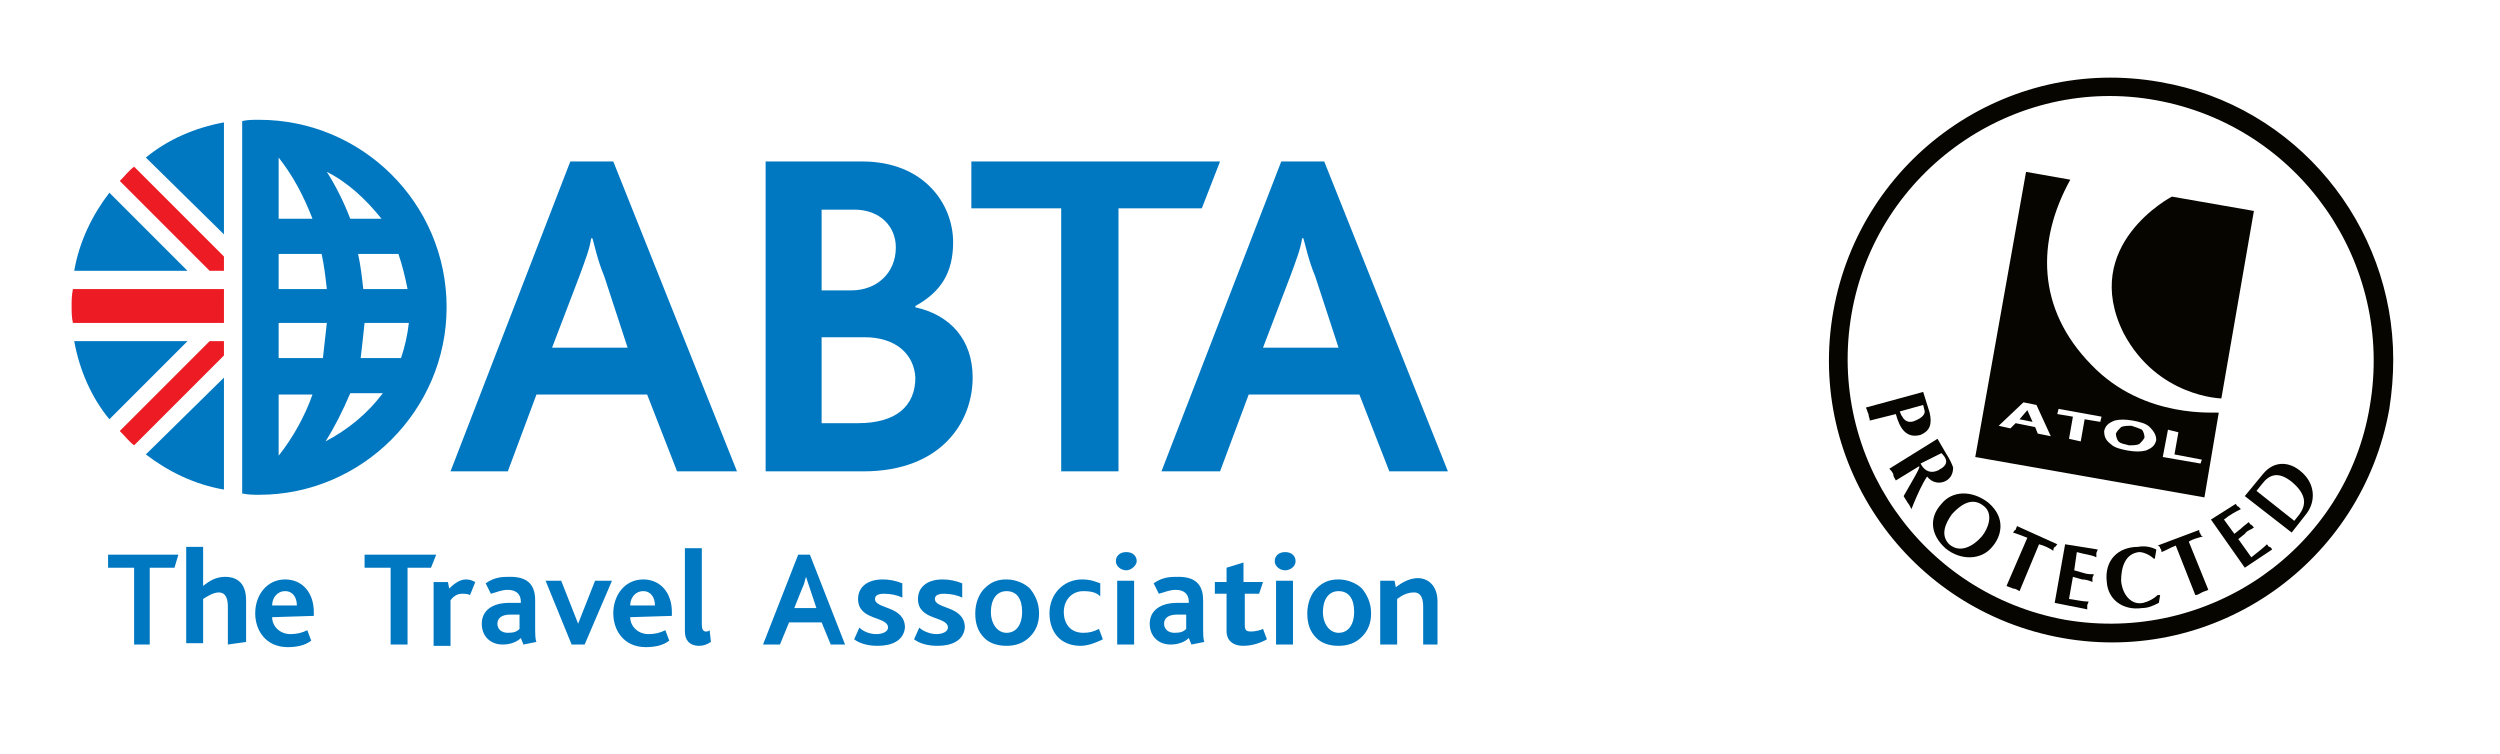
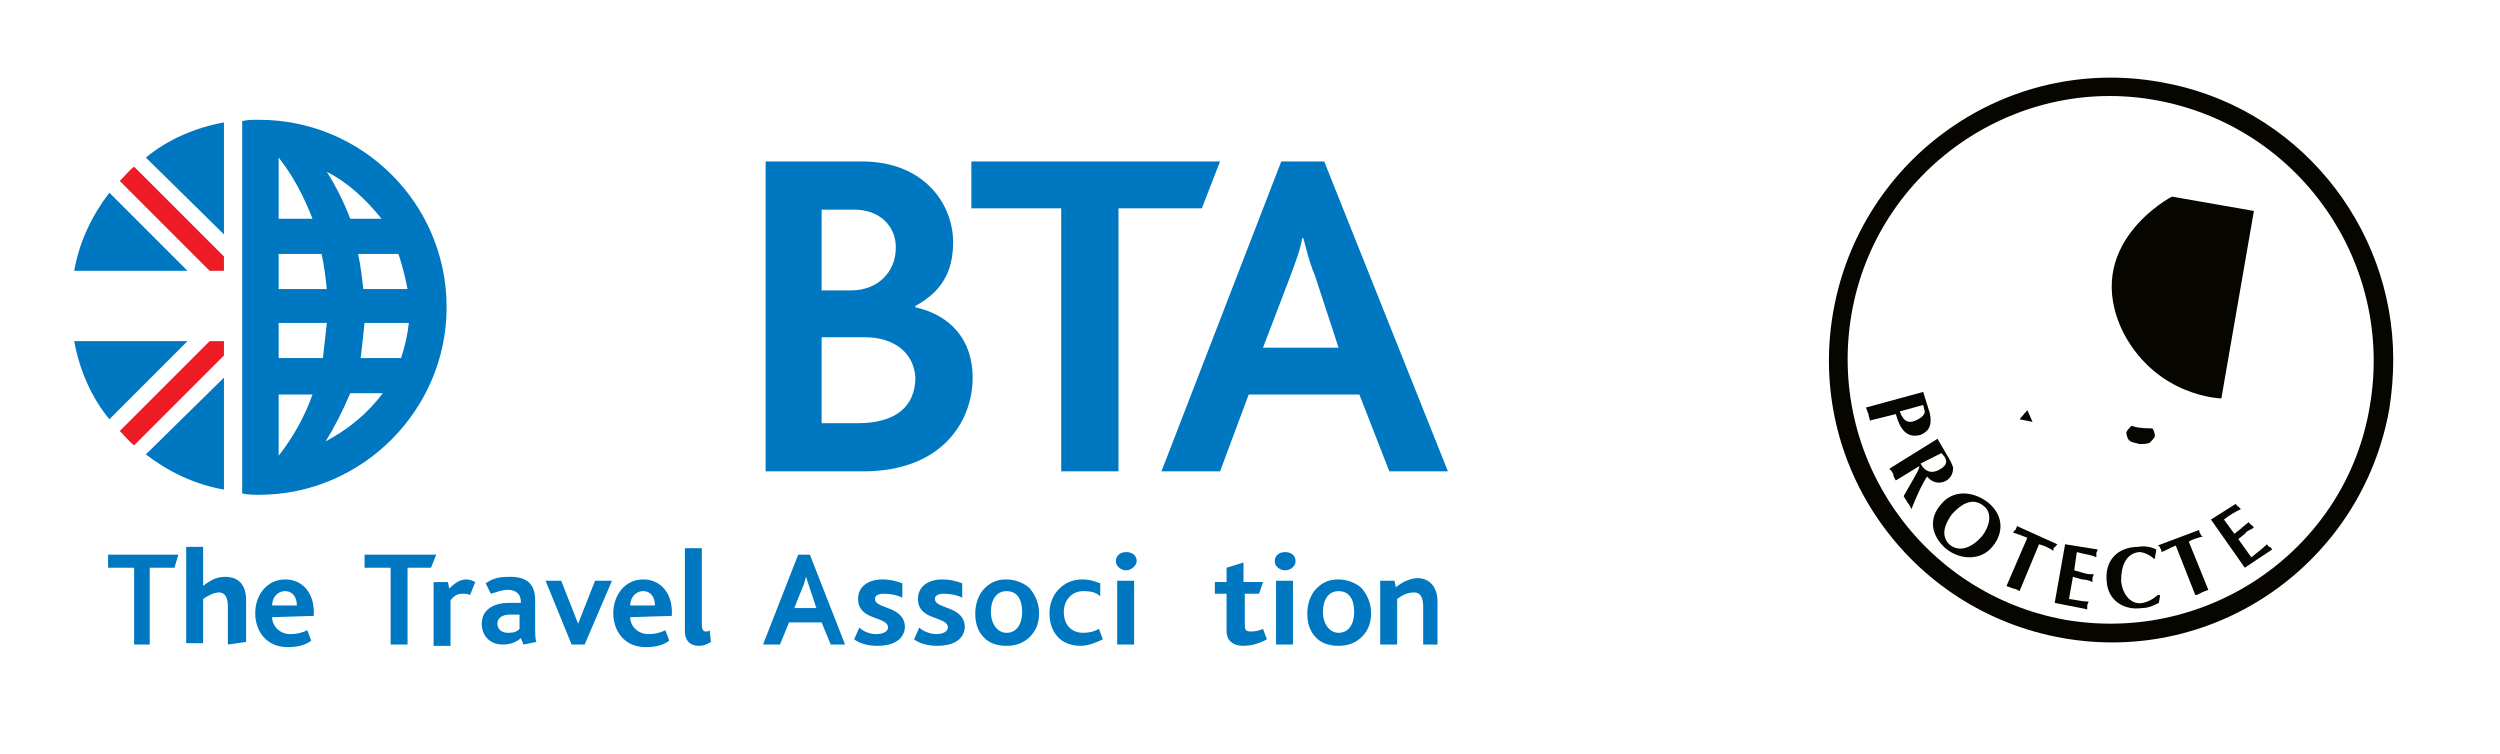
<svg xmlns="http://www.w3.org/2000/svg" version="1.1" id="Layer_1" x="0px" y="0px" viewBox="0 0 192 57.9" style="enable-background:new 0 0 192 57.9;" xml:space="preserve">
  <style type="text/css">
	.st0{fill:#0078C1;}
	.st1{fill:#ED1C24;}
	.st2{fill:#060500;}
</style>
  <g>
    <polyline class="st0" points="13.4,43.6 11.5,43.6 11.5,49.5 10.3,49.5 10.3,43.6 8.3,43.6 8.3,42.6 13.7,42.6 13.4,43.6  " />
    <path class="st0" d="M17.5,49.5v-2.9c0-0.5-0.1-1.1-0.7-1.1c-0.4,0-0.9,0.3-1.2,0.5v3.4h-1.3V42h1.3v3c0.5-0.4,1-0.7,1.7-0.7   s1.6,0.3,1.6,1.8v3.2L17.5,49.5" />
    <path class="st0" d="M20.9,47.4c0,0.7,0.6,1.3,1.4,1.3c0.5,0,0.9-0.1,1.3-0.3l0.3,0.8c-0.5,0.4-1.2,0.5-1.8,0.5   c-1.7,0-2.5-1.3-2.5-2.6c0-1.4,0.9-2.6,2.3-2.6c1.3,0,2.2,1,2.2,2.5c0,0.1,0,0.2,0,0.3L20.9,47.4 M21.9,45.4c-0.6,0-1,0.5-1,1.1   h1.9C22.8,45.9,22.5,45.4,21.9,45.4z" />
    <polyline class="st0" points="33.1,43.6 31.3,43.6 31.3,49.5 30,49.5 30,43.6 28,43.6 28,42.6 33.5,42.6 33.1,43.6  " />
    <path class="st0" d="M36.1,45.7c-0.2-0.1-0.4-0.1-0.6-0.1c-0.3,0-0.6,0.1-0.9,0.5v3.5h-1.3v-4.9h1.1l0.1,0.5   c0.5-0.5,0.9-0.7,1.3-0.7c0.3,0,0.5,0.1,0.7,0.2L36.1,45.7" />
    <path class="st0" d="M40.2,49.5L40,49c-0.3,0.3-0.8,0.5-1.4,0.5c-0.9,0-1.6-0.6-1.6-1.6s0.8-1.6,2.1-1.6H40c0-0.1,0-0.1,0-0.1   c0-0.6-0.4-0.9-1-0.9c-0.5,0-0.9,0.2-1.3,0.3l-0.4-0.8c0.7-0.5,1.3-0.5,1.9-0.5c1.2,0,1.9,0.5,1.9,1.8V48c0,0.7,0,1.1,0.1,1.3   L40.2,49.5 M39.9,47.2h-0.7c-0.7,0-1,0.3-1,0.7s0.3,0.7,0.8,0.7s0.7-0.1,0.9-0.3V47.2L39.9,47.2z" />
    <polyline class="st0" points="44.9,49.5 43.9,49.5 41.9,44.6 43.1,44.6 44.4,47.9 44.4,47.9 45.7,44.6 47,44.6 44.9,49.5  " />
    <path class="st0" d="M48.4,47.4c0,0.7,0.6,1.3,1.4,1.3c0.5,0,0.9-0.1,1.3-0.3l0.3,0.8c-0.5,0.4-1.2,0.5-1.8,0.5   c-1.7,0-2.5-1.3-2.5-2.6c0-1.4,0.9-2.6,2.3-2.6c1.3,0,2.2,1,2.2,2.5c0,0.1,0,0.2,0,0.3L48.4,47.4 M49.4,45.4c-0.6,0-1,0.5-1,1.1   h1.9C50.3,45.9,50,45.4,49.4,45.4z" />
    <path class="st0" d="M53.7,49.6c-0.8,0-1.1-0.5-1.1-1.1v-6.4h1.3V48c0,0.3,0.1,0.5,0.3,0.5c0.1,0,0.2,0,0.3-0.1l0.1,0.9   C54.3,49.5,54,49.6,53.7,49.6" />
    <path class="st0" d="M63.8,49.5l-0.7-1.7h-2.5l-0.7,1.7h-1.3l2.7-6.9h0.9l2.7,6.9H63.8 M62.2,45.2c-0.1-0.3-0.2-0.6-0.3-0.9l0,0   c-0.1,0.3-0.1,0.5-0.3,0.9L61,46.7h1.7L62.2,45.2z" />
    <path class="st0" d="M67.4,49.6c-0.8,0-1.4-0.2-1.8-0.5l0.4-0.9c0.3,0.3,0.8,0.5,1.3,0.5s0.9-0.2,0.9-0.5c0-0.9-2.3-0.5-2.3-2.2   c0-0.9,0.7-1.5,1.9-1.5c0.5,0,1,0.1,1.5,0.3v1.1c-0.4-0.2-0.9-0.3-1.4-0.3c-0.4,0-0.7,0.1-0.7,0.4c0,0.8,2.3,0.5,2.3,2.2   C69.4,49.2,68.5,49.6,67.4,49.6" />
    <path class="st0" d="M72,49.6c-0.8,0-1.4-0.2-1.8-0.5l0.4-0.9c0.3,0.3,0.9,0.5,1.3,0.5c0.5,0,0.9-0.2,0.9-0.5   c0-0.9-2.3-0.5-2.3-2.2c0-0.9,0.7-1.5,1.9-1.5c0.5,0,1,0.1,1.5,0.3v1.1c-0.4-0.2-0.9-0.3-1.4-0.3c-0.4,0-0.7,0.1-0.7,0.4   c0,0.8,2.3,0.5,2.3,2.2C74,49.2,73.1,49.6,72,49.6" />
    <path class="st0" d="M83,49.6c-1.6,0-2.4-1.1-2.4-2.5c0-1.5,1.1-2.6,2.5-2.6c0.7,0,1.1,0.2,1.4,0.3v1c-0.3-0.3-0.7-0.4-1.3-0.4   c-0.9,0-1.5,0.7-1.5,1.6c0,0.9,0.5,1.6,1.5,1.6c0.5,0,0.8-0.1,1.2-0.3l0.3,0.8C84.3,49.3,83.6,49.6,83,49.6" />
    <path class="st0" d="M86.5,43.8c-0.4,0-0.8-0.3-0.8-0.7s0.3-0.7,0.8-0.7s0.8,0.3,0.8,0.7C87.3,43.4,86.9,43.8,86.5,43.8 M87.1,49.5   h-1.3v-4.9h1.3V49.5z" />
-     <path class="st0" d="M91.5,49.5L91.3,49c-0.3,0.3-0.8,0.5-1.4,0.5c-0.9,0-1.6-0.6-1.6-1.6s0.8-1.6,2.1-1.6h0.9c0-0.1,0-0.1,0-0.1   c0-0.6-0.4-0.9-1-0.9c-0.5,0-0.9,0.2-1.3,0.3l-0.4-0.8c0.7-0.5,1.3-0.5,1.9-0.5c1.2,0,1.9,0.5,1.9,1.8V48c0,0.7,0,1.1,0.1,1.3   L91.5,49.5 M91.1,47.2h-0.7c-0.7,0-1,0.3-1,0.7s0.3,0.7,0.8,0.7s0.7-0.1,0.9-0.3L91.1,47.2L91.1,47.2z" />
    <path class="st0" d="M95.5,49.6c-0.9,0-1.3-0.5-1.3-1.1v-2.9h-0.9v-0.9h0.9v-1.1l1.3-0.4v1.5H97l-0.3,0.9h-1.1V48   c0,0.4,0.1,0.5,0.5,0.5c0.3,0,0.7-0.1,0.9-0.2l0.3,0.8C96.6,49.5,95.9,49.6,95.5,49.6" />
    <path class="st0" d="M98.7,43.8c-0.4,0-0.8-0.3-0.8-0.7s0.3-0.7,0.8-0.7s0.8,0.3,0.8,0.7S99.1,43.8,98.7,43.8 M99.3,49.5H98v-4.9   h1.3V49.5z" />
    <path class="st0" d="M104.6,48.9c-0.5,0.5-1.1,0.7-1.8,0.7c-0.7,0-1.3-0.2-1.7-0.6c-0.5-0.5-0.7-1.1-0.7-1.9c0-0.8,0.3-1.5,0.7-1.9   c0.5-0.5,1-0.7,1.7-0.7s1.4,0.3,1.8,0.7c0.4,0.5,0.7,1.1,0.7,1.9C105.3,47.8,105.1,48.4,104.6,48.9 M102.8,45.4   c-0.8,0-1.2,0.7-1.2,1.6s0.5,1.6,1.2,1.6c0.8,0,1.2-0.7,1.2-1.6C104,46,103.6,45.4,102.8,45.4z" />
    <path class="st0" d="M79.1,48.9c-0.5,0.5-1.1,0.7-1.8,0.7c-0.7,0-1.3-0.2-1.7-0.6c-0.5-0.5-0.7-1.1-0.7-1.9c0-0.8,0.3-1.5,0.7-1.9   c0.5-0.5,1-0.7,1.7-0.7s1.4,0.3,1.8,0.7c0.4,0.5,0.7,1.1,0.7,1.9C79.8,47.8,79.6,48.4,79.1,48.9 M77.3,45.4c-0.8,0-1.2,0.7-1.2,1.6   s0.5,1.6,1.2,1.6c0.8,0,1.2-0.7,1.2-1.6C78.5,46,78.1,45.4,77.3,45.4z" />
    <path class="st0" d="M109.3,49.5v-2.9c0-0.5-0.1-1.1-0.7-1.1c-0.5,0-0.9,0.2-1.3,0.5v3.5H106v-4.9h1.1l0.1,0.5   c0.5-0.4,1.1-0.7,1.7-0.7c0.7,0,1.5,0.5,1.5,1.8v3.3L109.3,49.5" />
    <path class="st0" d="M19.9,9.2c-0.5,0-0.9,0-1.3,0.1v2.3l0,0V37l0,0v0.9c0.5,0.1,0.9,0.1,1.3,0.1c7.9,0,14.4-6.5,14.4-14.4   C34.3,15.6,27.8,9.2,19.9,9.2 M25.1,24.8c-0.1,0.9-0.2,1.8-0.3,2.7h-3.4v-2.7H25.1z M21.4,22.2v-2.7h3.3c0.2,0.9,0.3,1.8,0.4,2.7   H21.4z M28,24.8h3.4c-0.1,0.9-0.3,1.8-0.6,2.7h-3.1C27.8,26.6,27.9,25.8,28,24.8z M27.9,22.2c-0.1-0.9-0.2-1.8-0.4-2.7h3.1   c0.3,0.9,0.5,1.7,0.7,2.7H27.9z M29.3,16.8h-2.4c-0.5-1.3-1.1-2.5-1.8-3.6C26.7,14,28.1,15.3,29.3,16.8z M24,16.8h-2.6v-4.7   C22.5,13.5,23.3,15,24,16.8z M21.4,35v-4.7H24C23.4,32,22.5,33.6,21.4,35L21.4,35z M25,33.9c0.7-1.1,1.3-2.3,1.9-3.7h2.5   C28.2,31.8,26.7,33,25,33.9z" />
    <path class="st0" d="M66.3,36.2h-7.5V12.4h7.4c4.8,0,7,3.3,7,6.2c0,2.3-0.9,3.8-2.9,4.9v0.1c2.7,0.6,4.4,2.5,4.4,5.4   C74.7,32.4,72.3,36.2,66.3,36.2 M65.6,16.1h-2.5v6.2h2.3c1.9,0,3.4-1.3,3.4-3.3C68.8,17.4,67.6,16.1,65.6,16.1z M66.4,25.9h-3.3   v6.6h2.8c2.9,0,4.4-1.3,4.4-3.5C70.2,27.2,68.8,25.9,66.4,25.9z" />
    <polyline class="st0" points="92.3,16 85.9,16 85.9,36.2 81.5,36.2 81.5,16 74.6,16 74.6,12.4 93.7,12.4 92.3,16  " />
-     <path class="st0" d="M52,36.2l-2.3-5.9h-8.5L39,36.2h-4.4l9.2-23.8h3.3l9.5,23.8H52 M46.4,21.2c-0.5-1.2-0.7-2.2-0.9-2.9h-0.1   c-0.1,0.8-0.5,1.8-0.9,2.9l-2.1,5.5h5.8L46.4,21.2z" />
    <path class="st0" d="M106.7,36.2l-2.3-5.9h-8.5l-2.2,5.9h-4.5l9.2-23.8h3.3l9.5,23.8H106.7 M101,21.2c-0.5-1.2-0.7-2.2-0.9-2.9H100   c-0.1,0.8-0.5,1.8-0.9,2.9L97,26.7h5.8L101,21.2z" />
    <path class="st1" d="M17.2,20.8v-1.1l-6.9-6.9c-0.4,0.3-0.7,0.7-1.1,1.1l6.9,6.9H17.2" />
    <path class="st1" d="M17.2,26.2v1.1l-6.9,6.9c-0.4-0.3-0.7-0.7-1.1-1.1l6.9-6.9L17.2,26.2" />
-     <path class="st1" d="M17.2,22.2H5.6c-0.1,0.5-0.1,0.9-0.1,1.3s0,0.9,0.1,1.3h11.6V22.2" />
    <path class="st0" d="M8.4,14.8c-1.3,1.7-2.3,3.7-2.7,6h8.7L8.4,14.8" />
    <path class="st0" d="M17.2,18V9.4c-2.2,0.4-4.3,1.3-6,2.7L17.2,18" />
    <path class="st0" d="M11.2,34.9c1.7,1.3,3.7,2.3,6,2.7V29L11.2,34.9" />
    <path class="st0" d="M14.4,26.2H5.7c0.4,2.2,1.3,4.3,2.7,6L14.4,26.2" />
  </g>
  <path class="st2" d="M170.6,30.6c0,0-4.9-0.1-7.5-5c-3.4-6.8,3.7-10.5,3.7-10.5l6.3,1.1L170.6,30.6" />
  <g>
-     <path class="st2" d="M163.7,32.7c-0.3,0-0.6,0-0.8,0.1c-0.2,0.2-0.3,0.3-0.4,0.5c0,0.2,0.1,0.5,0.2,0.6c0.2,0.2,0.5,0.2,0.8,0.3   c0.3,0,0.6,0,0.8-0.1c0.2-0.2,0.3-0.3,0.4-0.5c0-0.2-0.1-0.5-0.2-0.6C164.3,32.9,164,32.8,163.7,32.7z" />
-     <path class="st2" d="M160.6,28c-4.2-4.3-4.2-9.5-1.6-14.2l-3.4-0.6l-3.9,21.9l17.6,3.1l1.1-6.5C170.4,31.6,164.7,32.3,160.6,28z    M156.5,33.3l-0.2-0.5l-1.5-0.3l-0.4,0.4l-0.9-0.2l1.9-1.8l1,0.2l1.1,2.4L156.5,33.3z M161.3,32.4l-1.2-0.2l-0.3,1.7l-0.9-0.2   l0.3-1.7l-1.2-0.2l0.1-0.4l3.3,0.6L161.3,32.4z M165.6,33.8c-0.1,0.4-0.3,0.6-0.8,0.8c-0.4,0.1-0.8,0.1-1.4,0   c-0.5-0.1-1-0.2-1.3-0.5c-0.4-0.3-0.5-0.6-0.5-1c0.1-0.4,0.3-0.6,0.8-0.8c0.4-0.1,0.8-0.1,1.4,0c0.5,0.1,1,0.2,1.3,0.5   C165.5,33.2,165.6,33.5,165.6,33.8z M169,35.6l-2.9-0.5l0.4-2.1l0.8,0.2l-0.3,1.7l2.1,0.4L169,35.6z" />
+     <path class="st2" d="M163.7,32.7c-0.2,0.2-0.3,0.3-0.4,0.5c0,0.2,0.1,0.5,0.2,0.6c0.2,0.2,0.5,0.2,0.8,0.3   c0.3,0,0.6,0,0.8-0.1c0.2-0.2,0.3-0.3,0.4-0.5c0-0.2-0.1-0.5-0.2-0.6C164.3,32.9,164,32.8,163.7,32.7z" />
    <polygon class="st2" points="155.1,32.2 156.1,32.4 155.7,31.5  " />
  </g>
  <path class="st2" d="M183.5,31.4L183.5,31.4 M158.6,47.6c-11-2-18.3-12.5-16.4-23.5s12.5-18.4,23.4-16.4c11,2,18.3,12.5,16.4,23.5  C180.2,42.1,169.7,49.5,158.6,47.6z M140.8,23.9c-2.1,11.8,5.8,23,17.6,25.1s23-5.8,25.1-17.6c0.2-1.3,0.3-2.5,0.3-3.8  c0-10.3-7.4-19.5-17.9-21.3C154.1,4.2,142.9,12.1,140.8,23.9z" />
  <path class="st2" d="M145.9,31.6c0.1,0.2,0.1,0.3,0.2,0.4c0.2,0.4,0.6,0.5,1,0.3c0.5-0.2,0.8-0.5,0.7-0.8l-0.1-0.4L145.9,31.6   M143.6,32.3c0-0.2-0.1-0.3-0.1-0.5c-0.1-0.2-0.1-0.3-0.2-0.5l4.4-1.2l0.5,1.6c0.2,0.9,0,1.4-0.7,1.7c-1.1,0.3-1.6-0.5-1.9-1.6  L143.6,32.3z" />
  <path class="st2" d="M147.5,35.6c0.3,0.6,0.8,0.8,1.4,0.5c0.1-0.1,0.2-0.1,0.3-0.2c0.5-0.4,0.2-0.8-0.1-1.1L147.5,35.6 M148.8,33.7  l0.7,1.2c0.2,0.3,0.4,0.7,0.5,1c0,0.5-0.2,0.8-0.5,1c-0.5,0.3-1.1,0.2-1.5-0.3c-0.4,0.6-0.7,1.3-1,2l-0.2,0.5  c-0.1-0.2-0.2-0.4-0.3-0.5c-0.1-0.2-0.2-0.3-0.3-0.5l0.8-1.4c0.1-0.2,0.3-0.5,0.4-0.8v-0.1l-1.8,1.1c-0.1-0.2-0.2-0.3-0.2-0.5  c-0.1-0.2-0.2-0.3-0.3-0.4L148.8,33.7z" />
  <path class="st2" d="M149.9,39.5c-0.5,0.7-0.9,1.6-0.2,2.3c0.8,0.7,1.8,0.2,2.5-0.6c0.5-0.6,0.9-1.7,0.2-2.3  C151.7,38.3,150.9,38.4,149.9,39.5 M149.4,42.1c-1.1-1-1.3-2.3-0.3-3.4c0.8-1,2.3-1.1,3.6-0.1c1.4,1.2,1,2.6,0.3,3.4  C152.2,43,150.6,43.1,149.4,42.1z" />
  <path class="st2" d="M155.1,45.4c-0.2-0.1-0.3-0.2-0.5-0.2c-0.2-0.1-0.3-0.1-0.5-0.2l1.6-3.7c-0.5-0.2-0.8-0.3-1.1-0.4  c0.1-0.1,0.1-0.2,0.2-0.2c0-0.1,0.1-0.2,0.1-0.3l3.1,1.4c-0.1,0.1-0.1,0.2-0.2,0.2c-0.1,0.1-0.1,0.2-0.1,0.3  c-0.3-0.2-0.7-0.4-1.1-0.5L155.1,45.4" />
  <path class="st2" d="M161.1,42.2c0,0.1-0.1,0.2-0.1,0.3s0,0.2,0,0.3c-0.4-0.2-0.8-0.2-1.5-0.4l-0.2,1.4L160,44  c0.3,0.1,0.5,0.1,0.8,0.1c0,0.1-0.1,0.2-0.1,0.3s0,0.2,0,0.3c-0.2-0.1-0.5-0.2-0.8-0.2l-0.7-0.2l-0.3,1.7c0.7,0.1,1.1,0.2,1.5,0.2  c0,0.1-0.1,0.2-0.1,0.3s0,0.2,0,0.3l-2.5-0.5l0.8-4.5L161.1,42.2" />
  <path class="st2" d="M165.9,45.7l-0.1,0.6c-0.4,0.2-0.8,0.4-1.3,0.4c-1.4,0.2-2.6-0.6-2.7-2c-0.2-1.7,0.9-2.7,2.4-2.7  c0.5-0.1,1,0,1.4,0.2c0,0.2-0.1,0.5-0.1,0.7h-0.1c-0.3-0.3-0.8-0.5-1.1-0.5c-1.1,0.1-1.4,1.2-1.4,2.2c0.1,1.1,0.8,1.9,1.7,1.7  c0.4-0.1,0.8-0.3,1.1-0.6L165.9,45.7" />
  <path class="st2" d="M169.6,45.3c-0.2,0.1-0.3,0.1-0.5,0.2c-0.2,0.1-0.3,0.2-0.5,0.2l-1.5-3.8c-0.5,0.2-0.8,0.4-1.1,0.5  c0-0.1,0-0.2-0.1-0.3c0-0.1-0.1-0.2-0.2-0.2l3.2-1.2c0,0.1,0,0.2,0.1,0.3c0,0.1,0.1,0.2,0.2,0.2c-0.4,0.1-0.8,0.2-1.1,0.4  L169.6,45.3" />
  <path class="st2" d="M171.7,38.7c0.1,0.1,0.1,0.2,0.2,0.2c0.1,0.1,0.2,0.2,0.2,0.2c-0.4,0.2-0.8,0.4-1.3,0.8l0.8,1.1l0.5-0.4  c0.2-0.2,0.5-0.4,0.6-0.5c0.1,0.1,0.1,0.2,0.2,0.2c0.1,0.1,0.2,0.2,0.2,0.2c-0.2,0.2-0.5,0.2-0.7,0.5l-0.5,0.4l1,1.4  c0.5-0.4,0.9-0.7,1.2-1c0.1,0.1,0.1,0.2,0.2,0.2s0.2,0.2,0.2,0.2l-2.1,1.4l-2.6-3.7L171.7,38.7" />
-   <path class="st2" d="M176.2,40l0.4-0.5c0.5-0.7,0.6-1.5-0.6-2.5c-1-0.8-1.7-0.6-2.3,0.2l-0.4,0.5L176.2,40 M173.8,36.4  c0.9-1.1,2.1-0.9,2.9-0.2c1.1,0.9,1.2,2.3,0.4,3.3l-1.1,1.4l-3.6-2.8L173.8,36.4z" />
</svg>